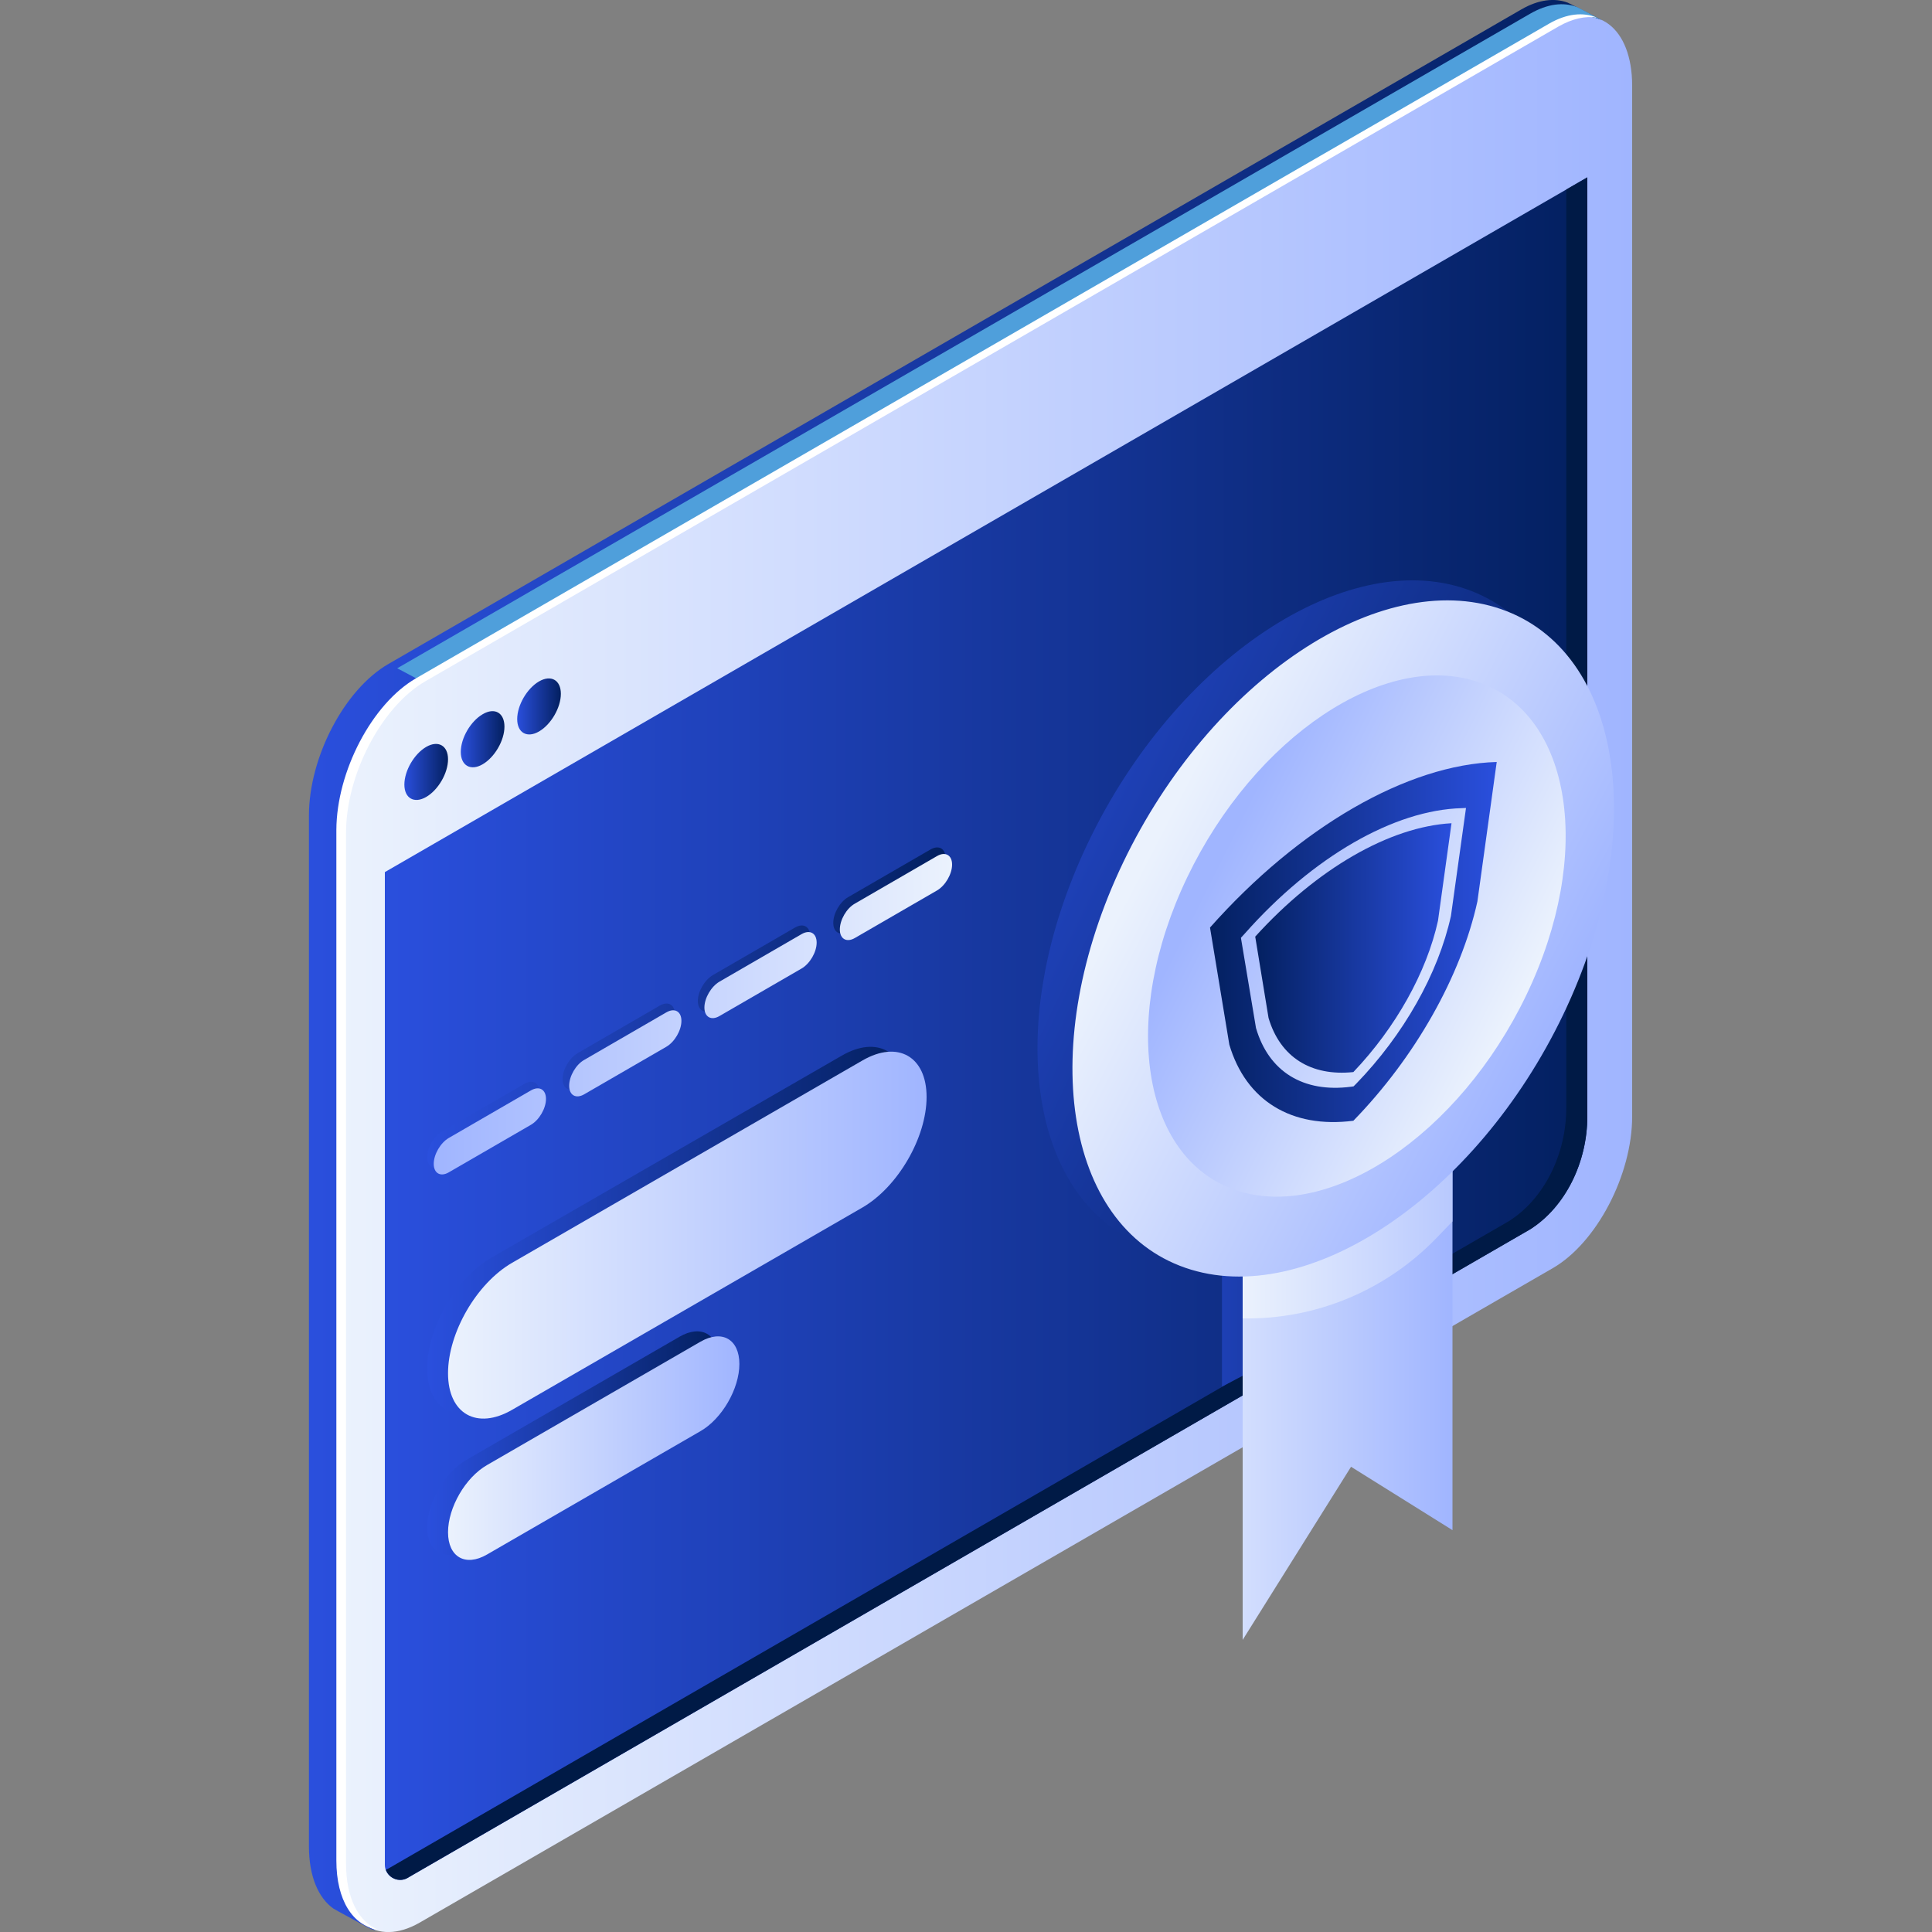
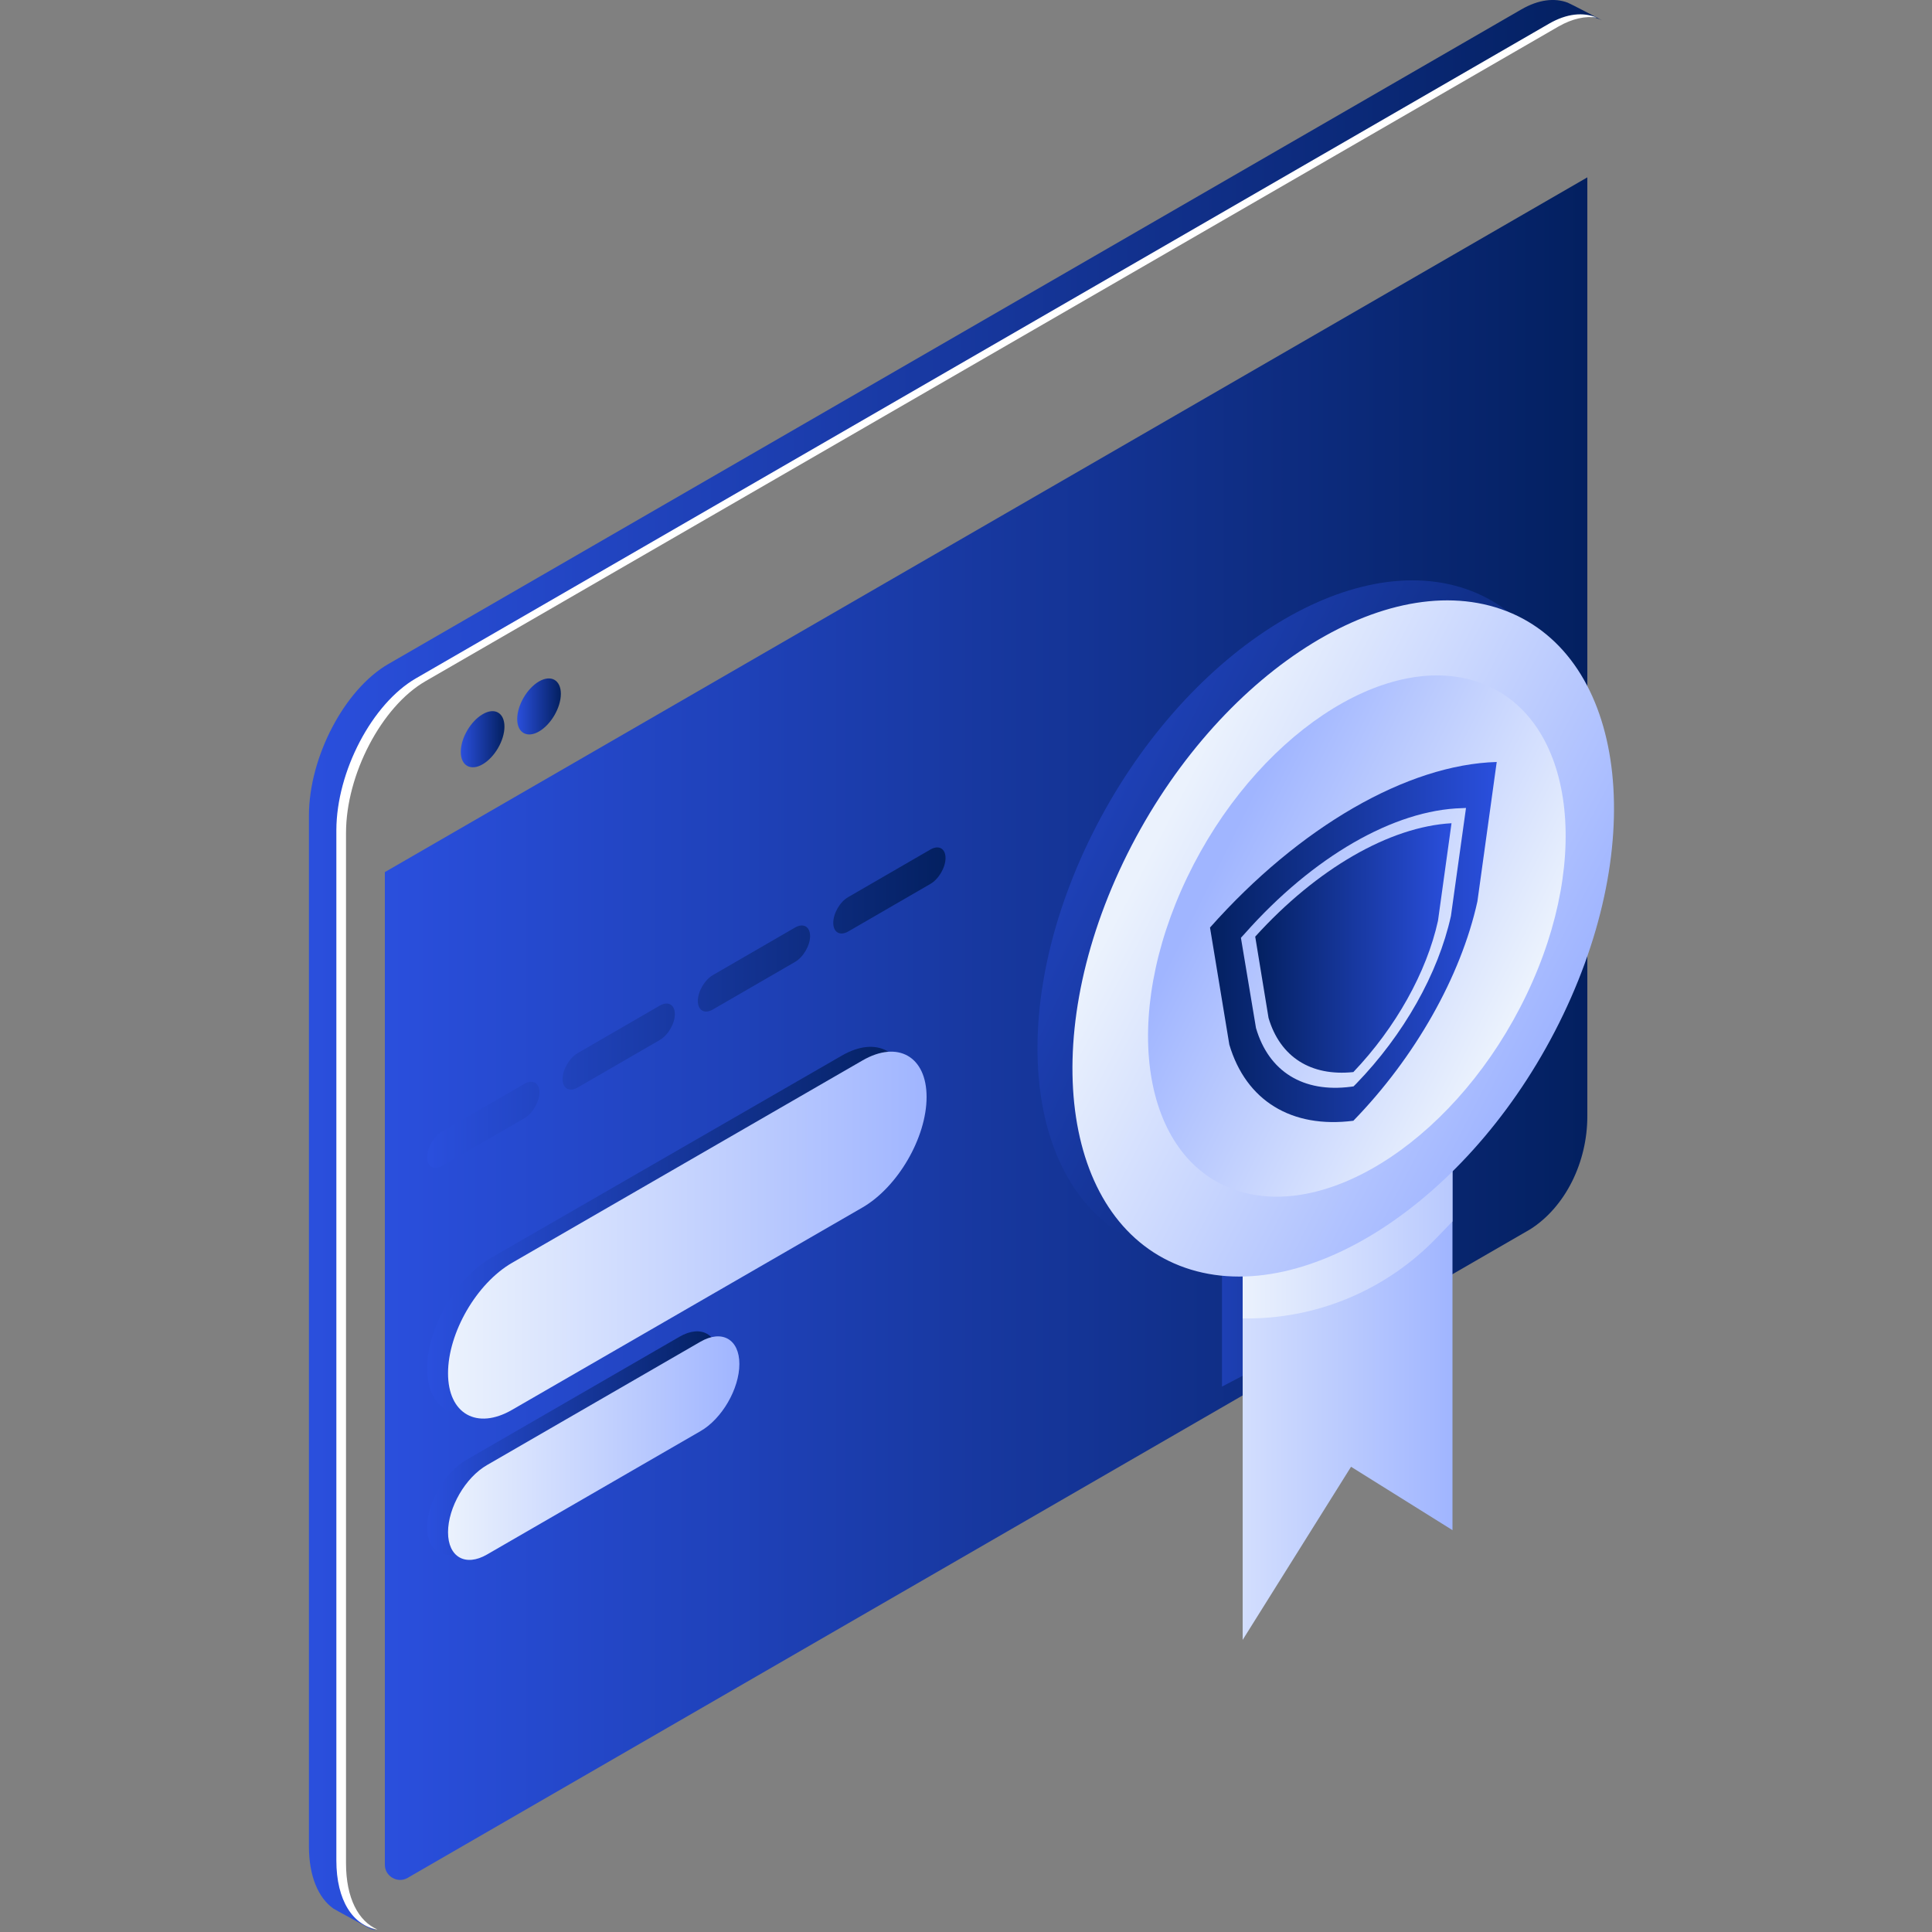
<svg xmlns="http://www.w3.org/2000/svg" version="1.1" x="0px" y="0px" viewBox="0 0 100 100" style="enable-background:new 0 0 100 100;" xml:space="preserve">
  <rect x="0" y="0" width="100" height="100" fill="#808080" stroke="none" />
  <style type="text/css">
	.st0{fill:#7FA8E6;}
	.st1{opacity:0.15;fill:#032060;}
	.st2{fill:url(#SVGID_1_);}
	.st3{fill:url(#SVGID_2_);}
	.st4{fill:url(#SVGID_3_);}
	.st5{fill:url(#SVGID_4_);}
	.st6{fill:url(#SVGID_5_);}
	.st7{fill:url(#SVGID_6_);}
	.st8{fill:url(#SVGID_7_);}
	.st9{fill:url(#SVGID_8_);}
	.st10{fill:url(#SVGID_9_);}
	.st11{fill:url(#SVGID_10_);}
	.st12{fill:url(#SVGID_11_);}
	.st13{fill:#4F9FDB;}
	.st14{fill:#FFFFFF;}
	.st15{fill:url(#SVGID_12_);}
	.st16{fill:#001A46;}
	.st17{fill:url(#SVGID_13_);}
	.st18{fill:url(#SVGID_14_);}
	.st19{fill:url(#SVGID_15_);}
	.st20{opacity:0.15;}
	.st21{fill:url(#SVGID_16_);}
	.st22{fill:url(#SVGID_17_);}
	.st23{fill:url(#SVGID_18_);}
	.st24{fill:url(#SVGID_19_);}
	.st25{fill:url(#SVGID_20_);}
	.st26{fill:url(#SVGID_21_);}
	.st27{fill:url(#SVGID_22_);}
	.st28{fill:url(#SVGID_23_);}
	.st29{fill:url(#SVGID_24_);}
	.st30{fill:url(#SVGID_25_);}
	.st31{fill:#032060;}
	.st32{fill:#2A4FDD;}
	.st33{fill:#A0B5FF;}
	.st34{fill:url(#SVGID_26_);}
	.st35{fill:url(#SVGID_27_);}
	.st36{fill:#0B2DAA;}
	.st37{fill:url(#SVGID_28_);}
	.st38{fill:#EBF2FD;}
	.st39{opacity:0.3;fill:none;stroke:url(#SVGID_29_);stroke-miterlimit:10;}
	.st40{fill:none;}
	.st41{fill:url(#SVGID_30_);}
	.st42{fill:url(#SVGID_31_);}
	.st43{fill:url(#SVGID_32_);}
	.st44{fill:url(#SVGID_33_);}
	.st45{fill:url(#SVGID_34_);}
	.st46{fill:url(#SVGID_35_);}
	.st47{fill:url(#SVGID_36_);}
	.st48{fill:url(#SVGID_37_);}
	.st49{fill:url(#SVGID_38_);}
	.st50{fill:#DCEEFF;}
	.st51{fill:url(#XMLID_31_);}
	.st52{fill:url(#XMLID_32_);}
	.st53{fill:url(#XMLID_33_);}
	.st54{fill:url(#XMLID_34_);}
	.st55{fill:url(#XMLID_35_);}
	.st56{fill:#031F60;}
	.st57{fill:#FFA8A7;}
	.st58{fill:#597BC6;}
	.st59{fill:#2D2979;}
	.st60{fill:#F28F8F;}
	.st61{fill:#C8DBDA;}
	.st62{fill:url(#SVGID_39_);}
	.st63{opacity:0.15;fill:#6B99D1;}
	.st64{fill:url(#XMLID_36_);}
	.st65{fill:url(#XMLID_37_);}
	.st66{fill:url(#XMLID_38_);}
	.st67{fill:url(#XMLID_39_);}
	.st68{fill:url(#XMLID_40_);}
	.st69{fill:url(#XMLID_41_);}
	.st70{fill:#EFF6FE;}
	.st71{fill:#AAD1FC;}
	.st72{fill:#AEB5B7;}
	.st73{fill:#C8E2FF;}
	.st74{fill:url(#SVGID_40_);}
	.st75{fill:url(#SVGID_41_);}
	.st76{fill:url(#SVGID_42_);}
	.st77{opacity:0.7;fill:#FFFFFF;}
	.st78{fill:url(#SVGID_43_);}
	.st79{fill:url(#SVGID_44_);}
	.st80{fill:url(#SVGID_45_);}
	.st81{fill:url(#SVGID_46_);}
	.st82{fill:url(#SVGID_47_);}
	.st83{fill:url(#SVGID_48_);}
	.st84{fill:url(#SVGID_49_);}
	.st85{fill:url(#SVGID_50_);}
	.st86{fill:url(#SVGID_51_);}
	.st87{fill:url(#SVGID_52_);}
	.st88{fill:url(#SVGID_53_);}
	.st89{fill:url(#SVGID_54_);}
	.st90{fill:url(#SVGID_55_);}
	.st91{fill:url(#SVGID_56_);}
	.st92{fill:url(#SVGID_57_);}
	.st93{fill:url(#SVGID_58_);}
	.st94{fill:url(#SVGID_59_);}
	.st95{fill:url(#SVGID_60_);}
	.st96{fill:url(#SVGID_61_);}
	.st97{fill:url(#SVGID_62_);}
	.st98{fill:url(#SVGID_63_);}
	.st99{fill:url(#SVGID_64_);}
	.st100{fill:url(#SVGID_65_);}
	.st101{fill:url(#SVGID_66_);}
	.st102{fill:url(#SVGID_67_);}
	.st103{fill:url(#SVGID_68_);}
	.st104{fill:url(#SVGID_69_);}
	.st105{fill:url(#SVGID_70_);}
	.st106{fill:url(#SVGID_71_);}
	.st107{fill:url(#SVGID_72_);}
	.st108{fill:url(#SVGID_73_);}
	.st109{fill:url(#SVGID_74_);}
	.st110{fill:url(#SVGID_75_);}
	.st111{fill:url(#SVGID_76_);}
	.st112{display:none;}
	.st113{display:inline;fill:none;stroke:#EF4136;stroke-miterlimit:10;}
</style>
  <g id="Layer_1">
    <g>
      <linearGradient id="SVGID_1_" gradientUnits="userSpaceOnUse" x1="393.843" y1="50.42" x2="460.699" y2="50.42" gradientTransform="matrix(-1 0 0 1 478.316 0)">
        <stop offset="0" style="stop-color:#A0B5FF" />
        <stop offset="1" style="stop-color:#EBF2FD" />
      </linearGradient>
-       <path class="st2" d="M21.73,99.51l58.64-33.87c2.27-1.31,4.11-4.83,4.11-7.85V4.44c0-3.03-1.84-4.42-4.11-3.11L21.73,35.21    c-2.27,1.31-4.11,4.83-4.11,7.85V96.4C17.62,99.43,19.46,100.82,21.73,99.51z" />
      <linearGradient id="SVGID_2_" gradientUnits="userSpaceOnUse" x1="395.396" y1="49.948" x2="462.324" y2="49.948" gradientTransform="matrix(-1 0 0 1 478.316 0)">
        <stop offset="0" style="stop-color:#032060" />
        <stop offset="0.314" style="stop-color:#102F88" />
        <stop offset="1" style="stop-color:#2A4FDD" />
      </linearGradient>
      <path class="st3" d="M20.1,34.37L78.74,0.49c0.9-0.52,1.73-0.61,2.41-0.35c0.09,0.03,1.69,0.86,1.77,0.91c0,0,0,0,0,0    c-0.7-0.34-1.59-0.28-2.56,0.28L21.73,35.21c-2.27,1.31-4.11,4.83-4.11,7.85V96.4c0,1.89,0.72,3.14,1.81,3.5    c-0.09,0-0.2-0.03-0.36-0.12c-0.05-0.03-1.76-0.95-1.81-0.99c-0.78-0.55-1.27-1.67-1.27-3.23V42.22    C15.99,39.19,17.83,35.68,20.1,34.37z" />
-       <path class="st13" d="M20.56,34.59L79.2,0.71c0.9-0.52,1.73-0.61,2.41-0.35c0.09,0.03,1.23,0.64,1.31,0.69c0,0,0,0,0,0    c-0.7-0.34-1.59-0.28-2.56,0.28L21.73,35.21L20.56,34.59z" />
      <path class="st14" d="M21.53,35.11L80.17,1.23c0.93-0.54,1.79-0.61,2.48-0.32c-0.59-0.09-1.26,0.05-1.98,0.46L22.02,35.26    c-2.27,1.31-4.11,4.83-4.11,7.85v53.34c0,1.79,0.64,3,1.63,3.42c-1.27-0.2-2.13-1.5-2.13-3.57V42.96    C17.42,39.93,19.26,36.42,21.53,35.11z" />
      <linearGradient id="SVGID_3_" gradientUnits="userSpaceOnUse" x1="396.151" y1="53.242" x2="458.39" y2="53.242" gradientTransform="matrix(-1 0 0 1 478.316 0)">
        <stop offset="0" style="stop-color:#032060" />
        <stop offset="0.314" style="stop-color:#102F88" />
        <stop offset="1" style="stop-color:#2A4FDD" />
      </linearGradient>
      <path class="st4" d="M82.16,9.18v48.6c0,2.37-1.13,4.69-2.96,5.85L21.2,97.14c-0.02,0.01-0.05,0.03-0.1,0.06    c-0.52,0.3-1.18-0.08-1.18-0.68V45.14L82.16,9.18z" />
-       <path class="st16" d="M20.01,96.76c0.04-0.02,0.07-0.04,0.1-0.05L78.11,63.2c1.83-1.16,2.96-3.48,2.96-5.85V9.81l1.09-0.63v48.6    c0,2.37-1.13,4.69-2.96,5.85L21.2,97.14c-0.02,0.01-0.05,0.03-0.1,0.06c-0.44,0.25-0.97,0.02-1.13-0.42    C19.99,96.77,20,96.77,20.01,96.76z" />
      <g>
        <linearGradient id="SVGID_4_" gradientUnits="userSpaceOnUse" x1="455.125" y1="39.955" x2="457.387" y2="39.955" gradientTransform="matrix(-1 0 0 1 478.316 0)">
          <stop offset="0" style="stop-color:#032060" />
          <stop offset="0.314" style="stop-color:#102F88" />
          <stop offset="1" style="stop-color:#2A4FDD" />
        </linearGradient>
-         <path class="st5" d="M23.19,39.3c0,0.72-0.51,1.59-1.13,1.95c-0.62,0.36-1.13,0.07-1.13-0.64c0-0.72,0.51-1.59,1.13-1.95     C22.68,38.3,23.19,38.59,23.19,39.3z" />
        <linearGradient id="SVGID_5_" gradientUnits="userSpaceOnUse" x1="452.207" y1="38.26" x2="454.469" y2="38.26" gradientTransform="matrix(-1 0 0 1 478.316 0)">
          <stop offset="0" style="stop-color:#032060" />
          <stop offset="0.314" style="stop-color:#102F88" />
          <stop offset="1" style="stop-color:#2A4FDD" />
        </linearGradient>
        <path class="st6" d="M26.11,37.61c0,0.72-0.51,1.59-1.13,1.95c-0.62,0.36-1.13,0.07-1.13-0.64c0-0.72,0.51-1.59,1.13-1.95     C25.6,36.6,26.11,36.89,26.11,37.61z" />
        <linearGradient id="SVGID_6_" gradientUnits="userSpaceOnUse" x1="449.289" y1="36.565" x2="451.552" y2="36.565" gradientTransform="matrix(-1 0 0 1 478.316 0)">
          <stop offset="0" style="stop-color:#032060" />
          <stop offset="0.314" style="stop-color:#102F88" />
          <stop offset="1" style="stop-color:#2A4FDD" />
        </linearGradient>
        <path class="st7" d="M29.03,35.91c0,0.72-0.51,1.59-1.13,1.95c-0.62,0.36-1.13,0.07-1.13-0.64c0-0.72,0.51-1.59,1.13-1.95     C28.52,34.91,29.03,35.2,29.03,35.91z" />
      </g>
    </g>
    <linearGradient id="SVGID_7_" gradientUnits="userSpaceOnUse" x1="429.378" y1="52.155" x2="456.202" y2="52.155" gradientTransform="matrix(-1 0 0 1 478.316 0)">
      <stop offset="0" style="stop-color:#032060" />
      <stop offset="0.314" style="stop-color:#102F88" />
      <stop offset="1" style="stop-color:#2A4FDD" />
    </linearGradient>
    <path class="st8" d="M43.13,47.77c0,0.49,0.35,0.69,0.78,0.44l4.25-2.46c0.43-0.25,0.78-0.85,0.78-1.34c0-0.49-0.35-0.69-0.78-0.44   l-4.25,2.46C43.48,46.67,43.13,47.27,43.13,47.77z M36.12,51.81c0,0.49,0.35,0.69,0.78,0.44l4.25-2.46   c0.43-0.25,0.78-0.85,0.78-1.34c0-0.49-0.35-0.69-0.78-0.44l-4.25,2.46C36.47,50.72,36.12,51.32,36.12,51.81z M29.12,55.85   c0,0.49,0.35,0.69,0.78,0.44l4.25-2.46c0.43-0.25,0.78-0.85,0.78-1.34c0-0.49-0.35-0.69-0.78-0.44l-4.25,2.46   C29.47,54.76,29.12,55.36,29.12,55.85z M22.11,59.9c0,0.49,0.35,0.69,0.78,0.44l4.25-2.46c0.43-0.25,0.78-0.85,0.78-1.34   c0-0.49-0.35-0.69-0.78-0.44l-4.25,2.46C22.46,58.8,22.11,59.41,22.11,59.9z" />
    <linearGradient id="SVGID_8_" gradientUnits="userSpaceOnUse" x1="429.036" y1="52.497" x2="455.861" y2="52.497" gradientTransform="matrix(-1 0 0 1 478.316 0)">
      <stop offset="0" style="stop-color:#EBF2FD" />
      <stop offset="1" style="stop-color:#A0B5FF" />
    </linearGradient>
-     <path class="st9" d="M43.47,48.11c0,0.49,0.35,0.69,0.78,0.44l4.25-2.46c0.43-0.25,0.78-0.85,0.78-1.34c0-0.49-0.35-0.69-0.78-0.44   l-4.25,2.46C43.82,47.01,43.47,47.61,43.47,48.11z M36.46,52.15c0,0.49,0.35,0.69,0.78,0.44l4.25-2.46   c0.43-0.25,0.78-0.85,0.78-1.34c0-0.49-0.35-0.69-0.78-0.44l-4.25,2.46C36.81,51.06,36.46,51.66,36.46,52.15z M29.46,56.2   c0,0.49,0.35,0.69,0.78,0.44l4.25-2.46c0.43-0.25,0.78-0.85,0.78-1.34c0-0.49-0.35-0.69-0.78-0.44l-4.25,2.46   C29.81,55.1,29.46,55.7,29.46,56.2z M22.45,60.24c0,0.49,0.35,0.69,0.78,0.44l4.25-2.46c0.43-0.25,0.78-0.85,0.78-1.34   c0-0.49-0.35-0.69-0.78-0.44l-4.25,2.46C22.8,59.15,22.45,59.75,22.45,60.24z" />
    <linearGradient id="SVGID_9_" gradientUnits="userSpaceOnUse" x1="431.429" y1="63.676" x2="456.202" y2="63.676" gradientTransform="matrix(-1 0 0 1 478.316 0)">
      <stop offset="0" style="stop-color:#032060" />
      <stop offset="0.314" style="stop-color:#102F88" />
      <stop offset="1" style="stop-color:#2A4FDD" />
    </linearGradient>
    <path class="st10" d="M22.11,70.83c0,2.1,1.49,2.95,3.32,1.89l18.14-10.47c1.83-1.06,3.32-3.62,3.32-5.72   c0-2.1-1.49-2.95-3.32-1.89L25.43,65.1C23.6,66.16,22.11,68.72,22.11,70.83z" />
    <linearGradient id="SVGID_10_" gradientUnits="userSpaceOnUse" x1="441.12" y1="74.697" x2="456.202" y2="74.697" gradientTransform="matrix(-1 0 0 1 478.316 0)">
      <stop offset="0" style="stop-color:#032060" />
      <stop offset="0.314" style="stop-color:#102F88" />
      <stop offset="1" style="stop-color:#2A4FDD" />
    </linearGradient>
    <path class="st11" d="M22.11,79.05c0,1.28,0.9,1.8,2.02,1.15l11.04-6.38c1.12-0.64,2.02-2.2,2.02-3.48c0-1.28-0.9-1.8-2.02-1.15   l-11.04,6.38C23.02,76.21,22.11,77.77,22.11,79.05z" />
    <linearGradient id="SVGID_11_" gradientUnits="userSpaceOnUse" x1="430.355" y1="63.932" x2="455.128" y2="63.932" gradientTransform="matrix(-1 0 0 1 478.316 0)">
      <stop offset="0" style="stop-color:#A0B5FF" />
      <stop offset="1" style="stop-color:#EBF2FD" />
    </linearGradient>
    <path class="st12" d="M23.19,71.08c0,2.1,1.49,2.95,3.32,1.89L44.64,62.5c1.83-1.06,3.32-3.62,3.32-5.72c0-2.1-1.49-2.95-3.32-1.89   L26.51,65.36C24.67,66.42,23.19,68.98,23.19,71.08z" />
    <linearGradient id="SVGID_12_" gradientUnits="userSpaceOnUse" x1="440.045" y1="74.953" x2="455.128" y2="74.953" gradientTransform="matrix(-1 0 0 1 478.316 0)">
      <stop offset="0" style="stop-color:#A0B5FF" />
      <stop offset="1" style="stop-color:#EBF2FD" />
    </linearGradient>
    <path class="st15" d="M23.19,79.31c0,1.28,0.9,1.8,2.02,1.15l11.04-6.38c1.12-0.64,2.02-2.2,2.02-3.48c0-1.28-0.9-1.8-2.02-1.15   l-11.04,6.38C24.09,76.47,23.19,78.03,23.19,79.31z" />
    <linearGradient id="SVGID_13_" gradientUnits="userSpaceOnUse" x1="-1273.393" y1="-57.078" x2="-1257.268" y2="-57.078" gradientTransform="matrix(-1 0.178 0 1 -1199.279 340.983)">
      <stop offset="0" style="stop-color:#032060" />
      <stop offset="0.314" style="stop-color:#102F88" />
      <stop offset="1" style="stop-color:#2A4FDD" />
    </linearGradient>
    <polygon class="st17" points="63.25,71.77 63.25,53.97 74.11,44.83 74.11,66.09  " />
    <linearGradient id="SVGID_14_" gradientUnits="userSpaceOnUse" x1="-1077.253" y1="-373.245" x2="-1039.065" y2="-373.245" gradientTransform="matrix(-0.886 -0.307 -0.464 0.968 -1048.275 82.369)">
      <stop offset="0" style="stop-color:#032060" />
      <stop offset="0.314" style="stop-color:#102F88" />
      <stop offset="1" style="stop-color:#2A4FDD" />
    </linearGradient>
    <path class="st18" d="M56.33,43.59c-4.51,9.41-3.08,18.81,3.21,20.99s15.05-3.69,19.56-13.1c4.51-9.41,3.08-18.81-3.21-20.99   C69.6,28.32,60.84,34.18,56.33,43.59z" />
    <linearGradient id="SVGID_15_" gradientUnits="userSpaceOnUse" x1="-1274.456" y1="-48.041" x2="-1258.331" y2="-48.041" gradientTransform="matrix(-1 0.178 0 1 -1199.279 340.983)">
      <stop offset="0" style="stop-color:#A0B5FF" />
      <stop offset="1" style="stop-color:#EBF2FD" />
    </linearGradient>
    <polygon class="st19" points="75.18,49.42 75.18,79.2 69.93,75.92 64.32,84.88 64.32,58.56  " />
    <linearGradient id="SVGID_16_" gradientUnits="userSpaceOnUse" x1="-1805.139" y1="-57.43" x2="-1789.014" y2="-57.43" gradientTransform="matrix(1 -0.178 0 1 1869.457 -205.029)">
      <stop offset="0" style="stop-color:#EBF2FD" />
      <stop offset="1" style="stop-color:#A0B5FF" />
    </linearGradient>
    <path class="st21" d="M64.32,48.95v19.29h0c3.77,0.07,7.4-1.44,10.02-4.15l0.84-0.87v-8.99L64.32,48.95z" />
    <linearGradient id="SVGID_17_" gradientUnits="userSpaceOnUse" x1="59.251" y1="-72.514" x2="80.472" y2="-60.416" gradientTransform="matrix(1 -0.178 0 1 0 127.599)">
      <stop offset="0" style="stop-color:#EBF2FD" />
      <stop offset="1" style="stop-color:#A0B5FF" />
    </linearGradient>
    <path class="st22" d="M58.14,44.63c-4.51,9.41-3.08,18.81,3.21,20.99s15.05-3.69,19.56-13.1s3.08-18.81-3.21-20.99   C71.41,29.35,62.66,35.21,58.14,44.63z" />
    <linearGradient id="SVGID_18_" gradientUnits="userSpaceOnUse" x1="62.559" y1="-70.842" x2="78.723" y2="-62.016" gradientTransform="matrix(1 -0.178 0 1 0 127.599)">
      <stop offset="0" style="stop-color:#A0B5FF" />
      <stop offset="1" style="stop-color:#EBF2FD" />
    </linearGradient>
    <path class="st23" d="M61.45,45.41c-3.48,7.26-2.37,14.5,2.48,16.18c4.85,1.68,11.6-2.84,15.08-10.1   c3.48-7.26,2.37-14.5-2.48-16.18C71.68,33.63,64.93,38.15,61.45,45.41z" />
    <g>
      <linearGradient id="SVGID_19_" gradientUnits="userSpaceOnUse" x1="64.964" y1="49.069" x2="75.133" y2="49.069">
        <stop offset="0" style="stop-color:#032060" />
        <stop offset="0.314" style="stop-color:#102F88" />
        <stop offset="1" style="stop-color:#2A4FDD" />
      </linearGradient>
      <path class="st24" d="M75.13,42.61l-0.7,5.05c-0.59,2.67-2.19,5.53-4.38,7.83c-2.2,0.23-3.79-0.78-4.39-2.8l-0.69-4.21    C68.16,44.96,71.93,42.79,75.13,42.61z" />
      <linearGradient id="SVGID_20_" gradientUnits="userSpaceOnUse" x1="62.631" y1="48.759" x2="77.466" y2="48.759">
        <stop offset="0" style="stop-color:#032060" />
        <stop offset="0.314" style="stop-color:#102F88" />
        <stop offset="1" style="stop-color:#2A4FDD" />
      </linearGradient>
      <path class="st25" d="M62.63,48.01l1,6.06c0.86,2.9,3.22,4.35,6.42,3.94c3.19-3.28,5.56-7.46,6.42-11.35l1-7.22    C72.85,39.57,67.25,42.8,62.63,48.01z M64.23,48.54l0.21-0.23c3.52-3.97,7.72-6.39,11.23-6.48l0.21-0.01l-0.78,5.59    c-0.66,2.99-2.45,6.15-4.9,8.68l-0.14,0.14l-0.14,0.02c-2.46,0.32-4.25-0.78-4.91-3.04L64.23,48.54z" />
    </g>
  </g>
  <g id="Layer_2" class="st112">
</g>
</svg>